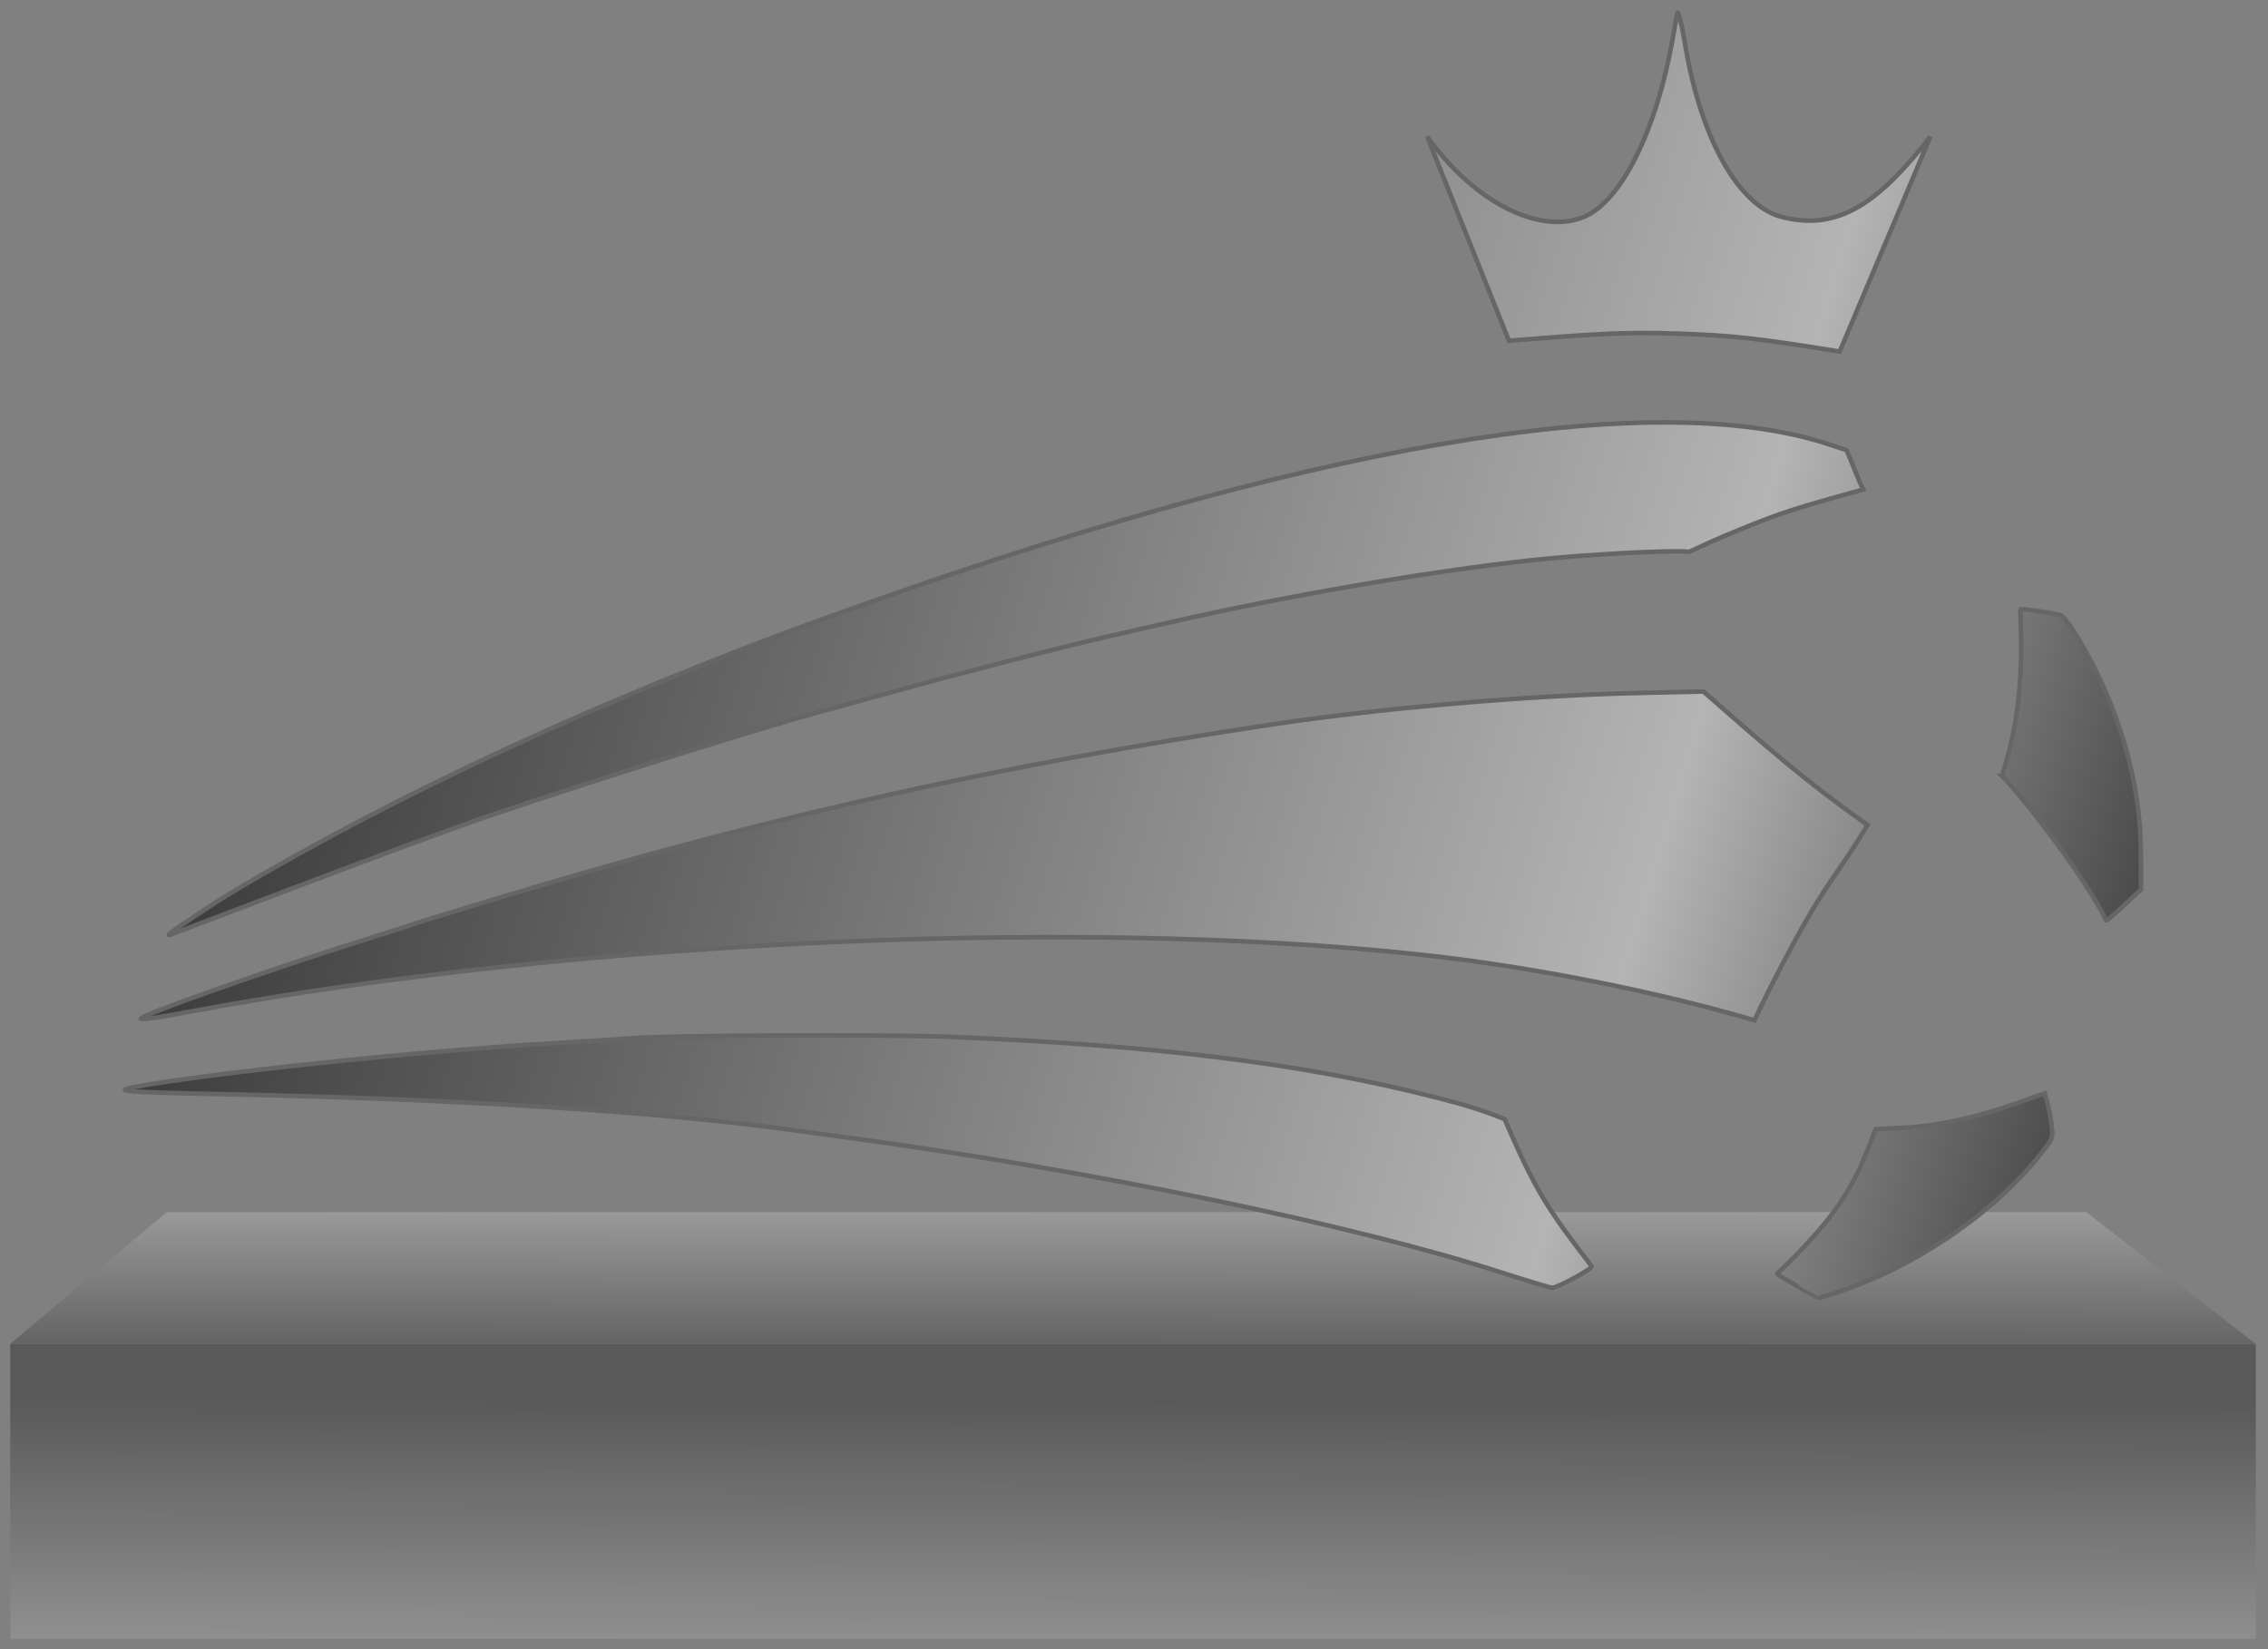
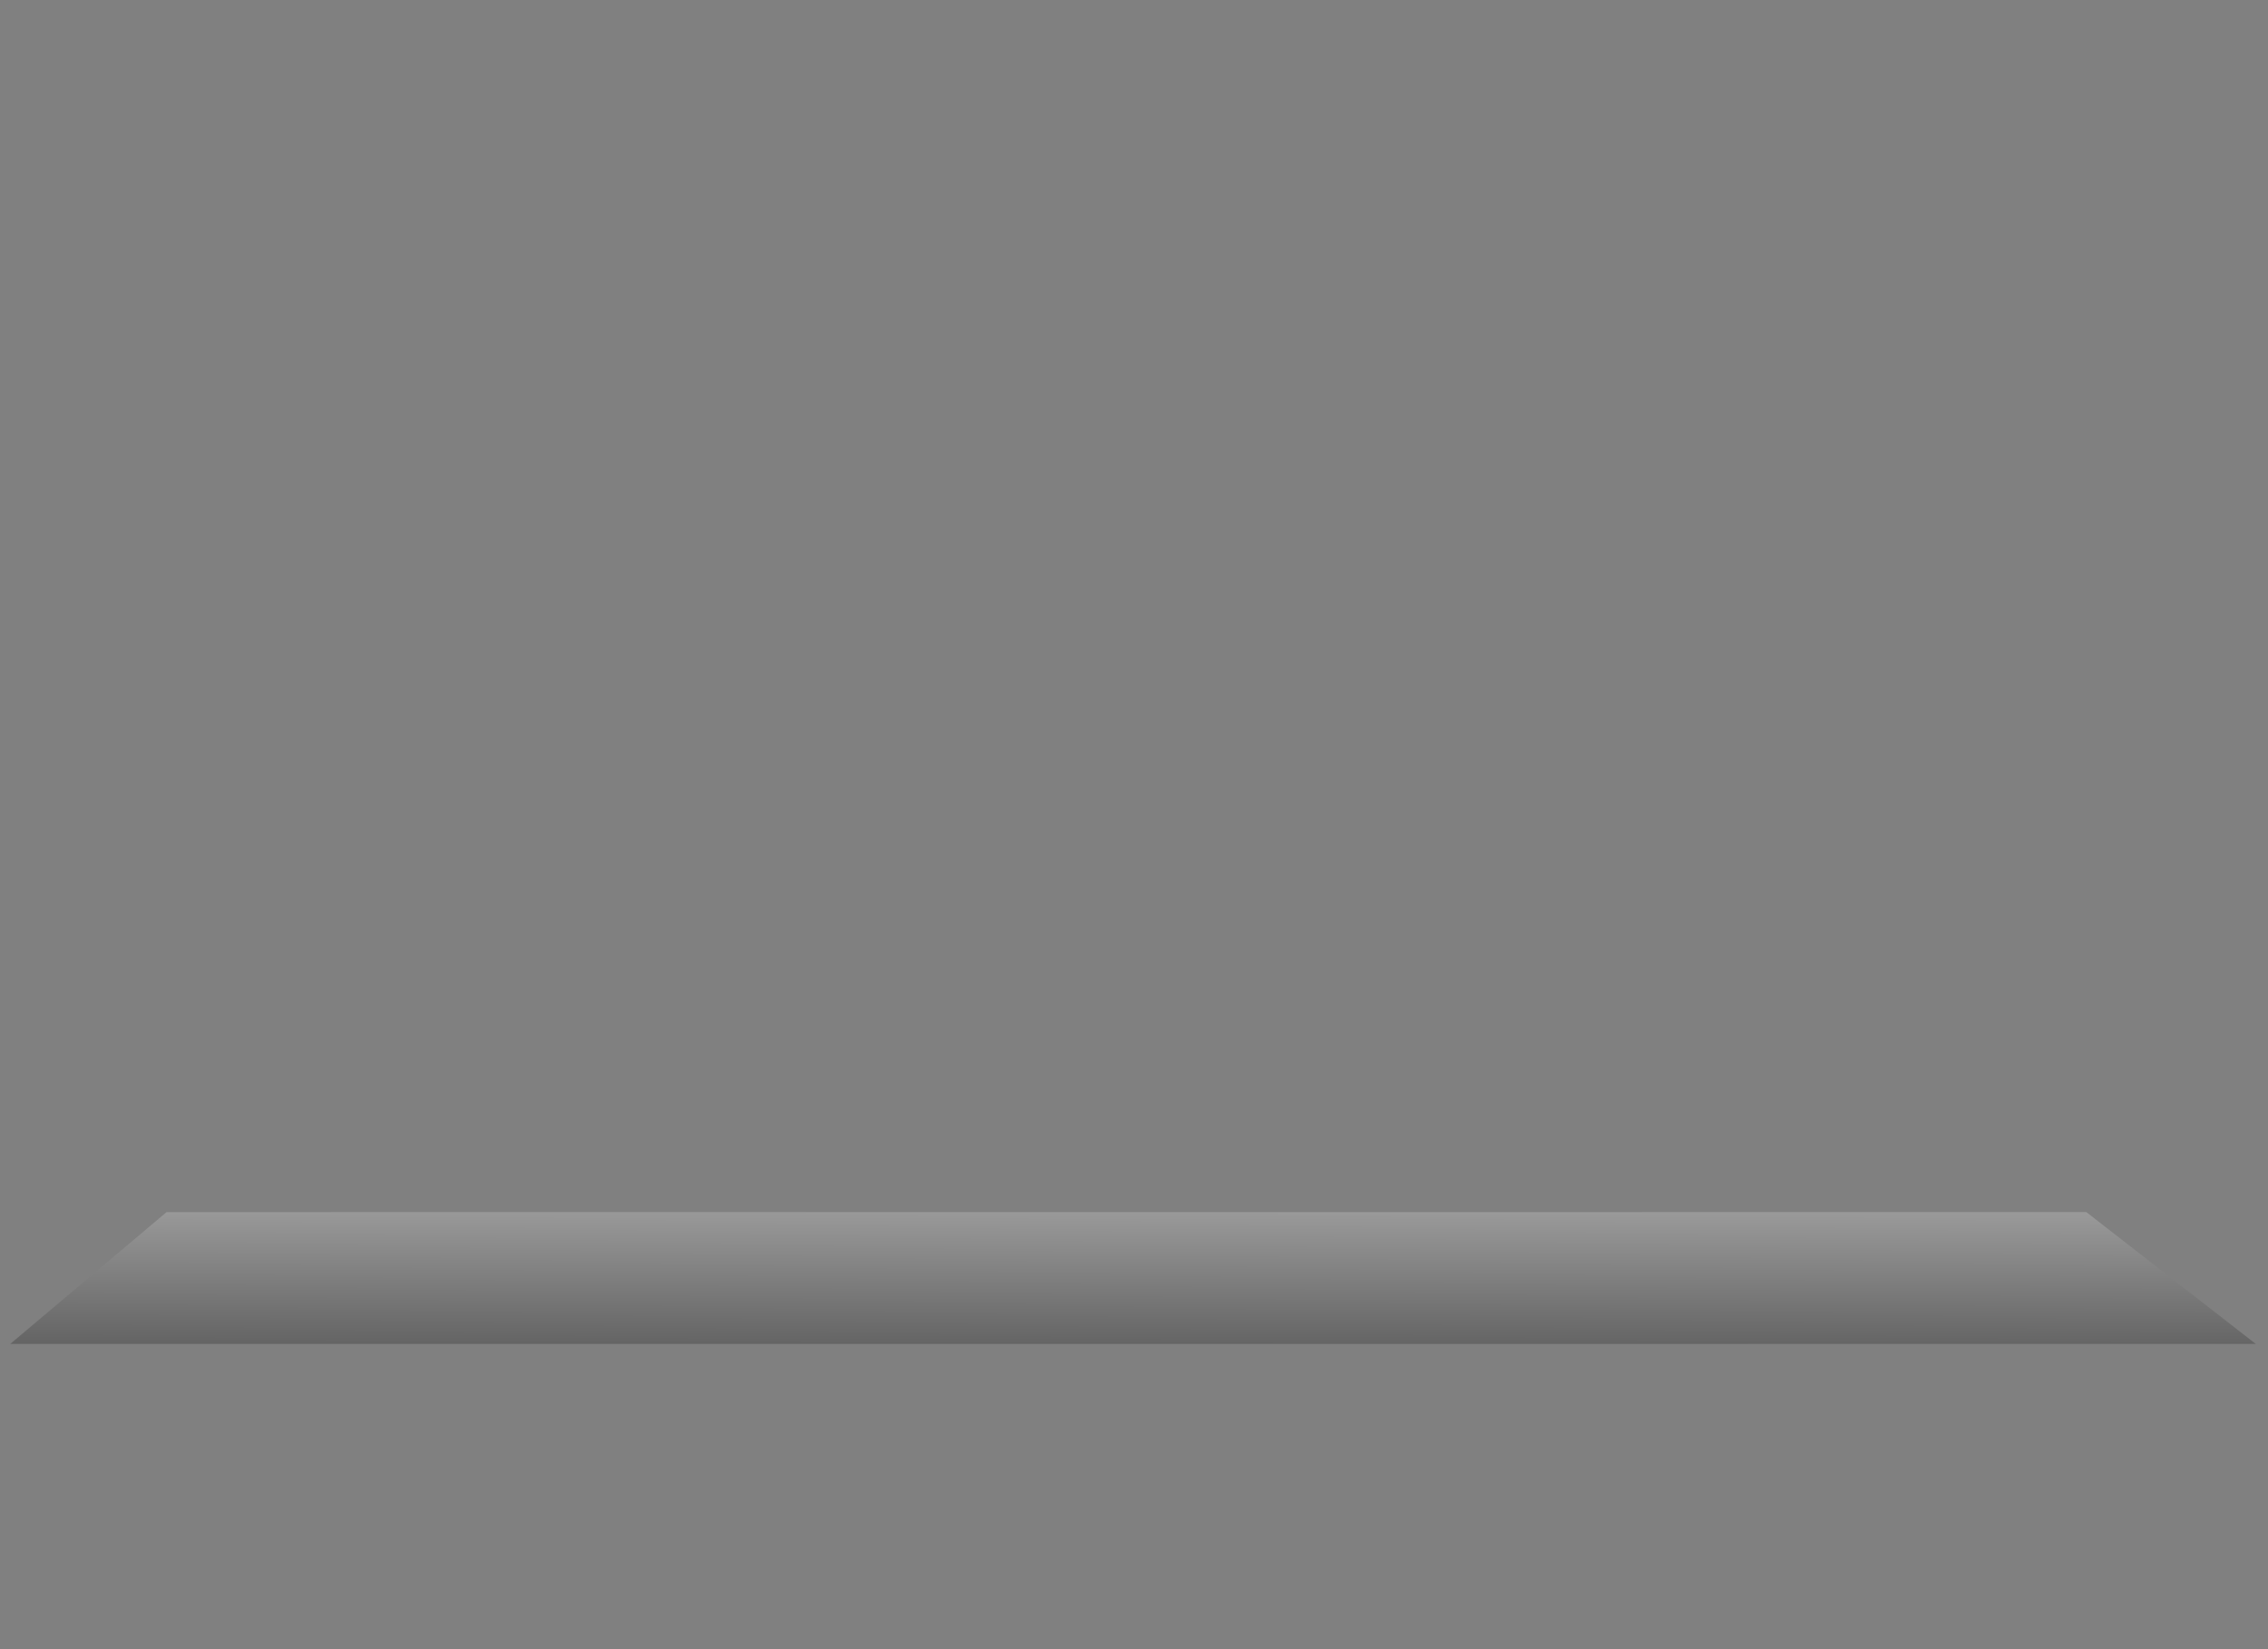
<svg xmlns="http://www.w3.org/2000/svg" xmlns:ns1="http://www.inkscape.org/namespaces/inkscape" xmlns:ns2="http://sodipodi.sourceforge.net/DTD/sodipodi-0.dtd" xmlns:xlink="http://www.w3.org/1999/xlink" version="1.1" width="550" height="400" id="svg2" ns1:version="0.48.1 " ns2:docname="trofeo.svg">
  <rect width="100%" height="100%" fill="#808080" stroke="none" />
  <ns2:namedview pagecolor="#ffffff" bordercolor="#666666" borderopacity="1" objecttolerance="10" gridtolerance="10" guidetolerance="10" ns1:pageopacity="0" ns1:pageshadow="2" ns1:window-width="1280" ns1:window-height="738" id="namedview6" showgrid="false" ns1:zoom="1.2975" ns1:cx="275" ns1:cy="200" ns1:window-x="-8" ns1:window-y="-8" ns1:window-maximized="1" ns1:current-layer="svg2" />
  <defs id="defs6">
    <linearGradient id="linearGradient4732">
      <stop style="stop-color:#323232;stop-opacity:1;" offset="0" id="stop4734" />
      <stop id="stop4736" offset="0.74" style="stop-color:#b4b4b4;stop-opacity:1;" />
      <stop style="stop-color:#3c3c3c;stop-opacity:1;" offset="1" id="stop4738" />
    </linearGradient>
    <linearGradient id="linearGradient4536">
      <stop id="stop4538" offset="0" style="stop-color:#323232;stop-opacity:1;" />
      <stop style="stop-color:#b4b4b4;stop-opacity:1;" offset="0.73" id="stop4540" />
      <stop id="stop4542" offset="1" style="stop-color:#3c3c3c;stop-opacity:1;" />
    </linearGradient>
    <linearGradient id="linearGradient3812">
      <stop style="stop-color:#1a1a1a;stop-opacity:1;" offset="0" id="stop3814" />
      <stop style="stop-color:#b1b1b1;stop-opacity:1;" offset="1" id="stop3816" />
    </linearGradient>
    <linearGradient id="linearGradient3794">
      <stop style="stop-color:#020202;stop-opacity:1;" offset="0" id="stop3796" />
      <stop style="stop-color:#969696;stop-opacity:1;" offset="1" id="stop3798" />
    </linearGradient>
    <linearGradient x1="208" y1="765.456" x2="208" y2="696.456" id="linearGradient3949" xlink:href="#linearGradient6259" gradientUnits="userSpaceOnUse" gradientTransform="matrix(0.811,0,0,0.811,-143.746,-186.733)" />
    <linearGradient id="linearGradient6259">
      <stop style="stop-color:#272727;stop-opacity:1" offset="0" id="stop6261" />
      <stop style="stop-color:#7f7f7f;stop-opacity:1" offset="1" id="stop6263" />
    </linearGradient>
    <linearGradient x1="208.003" y1="789.972" x2="208.003" y2="678.977" id="linearGradient3959" xlink:href="#linearGradient6259" gradientUnits="userSpaceOnUse" gradientTransform="matrix(0.811,0,0,0.811,-143.746,-186.733)" />
    <linearGradient id="linearGradient3442">
      <stop style="stop-color:#272727;stop-opacity:1" offset="0" id="stop3444" />
      <stop style="stop-color:#7f7f7f;stop-opacity:1" offset="1" id="stop3446" />
    </linearGradient>
    <linearGradient ns1:collect="always" xlink:href="#linearGradient6259" id="linearGradient3022" gradientUnits="userSpaceOnUse" gradientTransform="matrix(5.02,0,0,2.018,-998.151,-929.368)" x1="208" y1="765.456" x2="208" y2="696.456" />
    <linearGradient ns1:collect="always" xlink:href="#linearGradient6259" id="linearGradient3024" gradientUnits="userSpaceOnUse" gradientTransform="matrix(5.02,0,0,1.778,-998.151,-749.576)" x1="208.003" y1="789.972" x2="208.003" y2="678.977" />
    <linearGradient ns1:collect="always" xlink:href="#linearGradient6259" id="linearGradient3810" gradientUnits="userSpaceOnUse" gradientTransform="matrix(4.955,0,0,2.018,-973.065,-929.368)" x1="208" y1="765.456" x2="208" y2="696.456" />
    <linearGradient ns1:collect="always" xlink:href="#linearGradient3812" id="linearGradient3828" x1="543.765" y1="605.877" x2="542.916" y2="914.443" gradientUnits="userSpaceOnUse" />
    <linearGradient ns1:collect="always" xlink:href="#linearGradient3794" id="linearGradient3834" x1="103.11" y1="311.019" x2="900.625" y2="311.019" gradientUnits="userSpaceOnUse" />
    <linearGradient ns1:collect="always" xlink:href="#linearGradient6259-389" id="linearGradient3810-52" gradientUnits="userSpaceOnUse" gradientTransform="matrix(4.955,0,0,2.018,-973.065,-929.368)" x1="208" y1="765.456" x2="208" y2="696.456" />
    <linearGradient id="linearGradient6259-389">
      <stop style="stop-color:#333333;stop-opacity:1" offset="0" id="stop3861" />
      <stop style="stop-color:#8b8b8b;stop-opacity:1" offset="1" id="stop3863" />
    </linearGradient>
    <linearGradient ns1:collect="always" xlink:href="#linearGradient3794-548" id="linearGradient3834-929" x1="103.11" y1="311.019" x2="900.625" y2="311.019" gradientUnits="userSpaceOnUse" />
    <linearGradient id="linearGradient3794-548">
      <stop style="stop-color:#0e0e0e;stop-opacity:1;" offset="0" id="stop3867" />
      <stop style="stop-color:#a2a2a2;stop-opacity:1;" offset="1" id="stop3869" />
    </linearGradient>
    <linearGradient ns1:collect="always" xlink:href="#linearGradient3812-21" id="linearGradient3828-610" x1="543.765" y1="605.877" x2="542.916" y2="914.443" gradientUnits="userSpaceOnUse" />
    <linearGradient id="linearGradient3812-21">
      <stop style="stop-color:#262626;stop-opacity:1;" offset="0" id="stop3873" />
      <stop style="stop-color:#bdbdbd;stop-opacity:1;" offset="1" id="stop3875" />
    </linearGradient>
    <linearGradient ns1:collect="always" xlink:href="#linearGradient6259-389-583" id="linearGradient3810-52-818" gradientUnits="userSpaceOnUse" gradientTransform="matrix(4.955,0,0,2.018,-973.065,-929.368)" x1="208" y1="765.456" x2="208" y2="696.456" />
    <linearGradient id="linearGradient6259-389-583">
      <stop style="stop-color:#393939;stop-opacity:1" offset="0" id="stop3953" />
      <stop style="stop-color:#9a9a9a;stop-opacity:1" offset="1" id="stop3955" />
    </linearGradient>
    <linearGradient ns1:collect="always" xlink:href="#linearGradient3794-548-917" id="linearGradient3834-929-416" x1="103.11" y1="311.019" x2="900.625" y2="311.019" gradientUnits="userSpaceOnUse" />
    <linearGradient id="linearGradient3794-548-917">
      <stop style="stop-color:#101010;stop-opacity:1;" offset="0" id="stop3959" />
      <stop style="stop-color:#b4b4b4;stop-opacity:1;" offset="1" id="stop3961" />
    </linearGradient>
    <linearGradient ns1:collect="always" xlink:href="#linearGradient3812-21-383" id="linearGradient3828-610-332" x1="543.765" y1="605.877" x2="542.916" y2="914.443" gradientUnits="userSpaceOnUse" />
    <linearGradient id="linearGradient3812-21-383">
      <stop style="stop-color:#2a2a2a;stop-opacity:1;" offset="0" id="stop3965" />
      <stop style="stop-color:#d2d2d2;stop-opacity:1;" offset="1" id="stop3967" />
    </linearGradient>
    <linearGradient ns1:collect="always" xlink:href="#linearGradient6259-389-583-796" id="linearGradient3810-52-818-40" gradientUnits="userSpaceOnUse" gradientTransform="matrix(4.955,0,0,2.018,-973.065,-929.368)" x1="208" y1="765.456" x2="208" y2="696.456" />
    <linearGradient id="linearGradient6259-389-583-796">
      <stop style="stop-color:#323232;stop-opacity:1;" offset="0" id="stop4069" />
      <stop style="stop-color:#a0a0a0;stop-opacity:1;" offset="1" id="stop4071" />
    </linearGradient>
    <linearGradient ns1:collect="always" xlink:href="#linearGradient3794-548-917-401" id="linearGradient3834-929-416-301" x1="103.11" y1="311.019" x2="900.625" y2="311.019" gradientUnits="userSpaceOnUse" />
    <linearGradient id="linearGradient3794-548-917-401">
      <stop style="stop-color:#1c1c1c;stop-opacity:1;" offset="0" id="stop4075" />
      <stop style="stop-color:#b4b4b4;stop-opacity:1;" offset="1" id="stop4077" />
    </linearGradient>
    <linearGradient ns1:collect="always" xlink:href="#linearGradient3812-21-383-443" id="linearGradient3828-610-332-845" x1="543.765" y1="605.877" x2="542.916" y2="914.443" gradientUnits="userSpaceOnUse" />
    <linearGradient id="linearGradient3812-21-383-443">
      <stop style="stop-color:#3c3c3c;stop-opacity:1;" offset="0" id="stop4081" />
      <stop style="stop-color:#c8c8c8;stop-opacity:1;" offset="1" id="stop4083" />
    </linearGradient>
    <linearGradient ns1:collect="always" xlink:href="#linearGradient6259-389-583-796-488" id="linearGradient3810-52-818-40-767" gradientUnits="userSpaceOnUse" gradientTransform="matrix(4.955,0,0,2.018,-973.065,-929.368)" x1="208" y1="765.456" x2="208" y2="696.456" />
    <linearGradient id="linearGradient6259-389-583-796-488">
      <stop style="stop-color:#3e3e3e;stop-opacity:1;" offset="0" id="stop4211" />
      <stop style="stop-color:#acacac;stop-opacity:1;" offset="1" id="stop4213" />
    </linearGradient>
    <linearGradient ns1:collect="always" xlink:href="#linearGradient3794-548-917-401-52" id="linearGradient3834-929-416-301-641" x1="103.11" y1="311.019" x2="900.625" y2="311.019" gradientUnits="userSpaceOnUse" />
    <linearGradient id="linearGradient3794-548-917-401-52">
      <stop style="stop-color:#323232;stop-opacity:1;" offset="0" id="stop4217" />
      <stop id="stop4532" offset="0.5" style="stop-color:#b4b4b4;stop-opacity:1;" />
      <stop style="stop-color:#646464;stop-opacity:1;" offset="1" id="stop4219" />
    </linearGradient>
    <linearGradient ns1:collect="always" xlink:href="#linearGradient3812-21-383-443-322" id="linearGradient3828-610-332-845-263" x1="543.765" y1="605.877" x2="542.916" y2="914.443" gradientUnits="userSpaceOnUse" />
    <linearGradient id="linearGradient3812-21-383-443-322">
      <stop style="stop-color:#484848;stop-opacity:1;" offset="0" id="stop4223" />
      <stop style="stop-color:#d4d4d4;stop-opacity:1;" offset="1" id="stop4225" />
    </linearGradient>
    <linearGradient gradientTransform="matrix(1,0,0,0.946,0,31.45)" ns1:collect="always" xlink:href="#linearGradient3812-21-383-443-322-315" id="linearGradient3828-610-332-845-263-650" x1="543.765" y1="605.877" x2="542.916" y2="914.443" gradientUnits="userSpaceOnUse" />
    <linearGradient id="linearGradient3812-21-383-443-322-315">
      <stop style="stop-color:#505050;stop-opacity:1;" offset="0" id="stop4375" />
      <stop style="stop-color:#ececec;stop-opacity:1;" offset="1" id="stop4377" />
    </linearGradient>
    <linearGradient y2="559.863" x2="895.648" y1="311.019" x1="103.11" gradientUnits="userSpaceOnUse" id="linearGradient4534" xlink:href="#linearGradient4536" ns1:collect="always" />
    <linearGradient ns1:collect="always" xlink:href="#linearGradient6259-389-583-796-488-682" id="linearGradient3810-52-818-40-767-861" gradientUnits="userSpaceOnUse" gradientTransform="matrix(4.955,0,0,1.845,-973.065,-799.282)" x1="208" y1="765.456" x2="208.335" y2="700.053" />
    <linearGradient id="linearGradient6259-389-583-796-488-682">
      <stop style="stop-color:#454545;stop-opacity:1;" offset="0" id="stop4627" />
      <stop style="stop-color:#bfbfbf;stop-opacity:1;" offset="1" id="stop4629" />
    </linearGradient>
    <linearGradient gradientTransform="matrix(1,0,0,0.946,0,31.45)" ns1:collect="always" xlink:href="#linearGradient3812-21-383-443-322-315-490" id="linearGradient3828-610-332-845-263-650-448" x1="543.765" y1="605.877" x2="542.916" y2="914.443" gradientUnits="userSpaceOnUse" />
    <linearGradient id="linearGradient3812-21-383-443-322-315-490">
      <stop style="stop-color:#595959;stop-opacity:1;" offset="0" id="stop4633" />
      <stop style="stop-color:#ffffff;stop-opacity:1;" offset="1" id="stop4635" />
    </linearGradient>
    <linearGradient ns1:collect="always" xlink:href="#linearGradient4732" id="linearGradient4742" x1="102.11" y1="311.019" x2="883.376" y2="549.909" gradientUnits="userSpaceOnUse" />
    <linearGradient ns1:collect="always" xlink:href="#linearGradient6259-389-583-796-488-682" id="linearGradient4755" gradientUnits="userSpaceOnUse" gradientTransform="matrix(4.955,0,0,1.845,-973.065,-799.282)" x1="208" y1="765.456" x2="208.335" y2="700.053" />
    <linearGradient ns1:collect="always" xlink:href="#linearGradient3812-21-383-443-322-315-490" id="linearGradient4757" gradientUnits="userSpaceOnUse" gradientTransform="matrix(1,0,0,0.946,0,31.45)" x1="543.765" y1="605.877" x2="542.916" y2="914.443" />
    <linearGradient ns1:collect="always" xlink:href="#linearGradient4732" id="linearGradient4759" gradientUnits="userSpaceOnUse" x1="102.11" y1="311.019" x2="883.376" y2="549.909" />
  </defs>
  <g id="g4744" transform="matrix(0.613,0,0,0.615,-32.881,-32.308)">
    <path ns2:nodetypes="ccccc" ns1:connector-curvature="0" id="path3941" style="fill:url(#linearGradient4755);fill-opacity:1;fill-rule:evenodd;stroke:none" d="m 119.528,530.572 759.472,0 67.061,52 -888.387,0 z" />
-     <rect id="rect3951" style="fill:url(#linearGradient4757);fill-opacity:1;stroke:none" y="582.573" x="57.69" height="116.283" width="888.354" />
-     <path ns1:connector-curvature="0" style="fill:url(#linearGradient4759);fill-opacity:1;stroke:#666666;stroke-width:1.8;stroke-miterlimit:4;stroke-dasharray:none" id="path2987" d="m 765.189,560.061 c -4.338,-2.472 -8.127,-4.734 -8.42,-5.027 -0.293,-0.293 3.42,-3.333 6.73,-6.755 12.072,-12.48 21.427,-23.298 28.572,-41.325 l 3.608,-9.103 11.222,-0.563 c 13.055,-0.654 28.284,-3.95 44.45,-9.619 l 11.227,-3.937 c 1.237,4.111 2.185,8.508 2.682,12.518 0.614,5.094 0.529,5.315 -4.405,11.5 -18.994,23.809 -50.703,45.104 -81.731,54.889 -3.3,1.041 -6.011,1.898 -6.024,1.905 -0.013,0.007 -3.573,-2.01 -7.911,-4.482 z M 647.625,554.395 c -58.654,-18.804 -161.444,-40.039 -255.5,-52.784 -8.25,-1.118 -19.95,-2.706 -26,-3.53 -53.961,-7.344 -132.657,-12.197 -229,-14.123 -32.709,-0.654 -38.724,-1.158 -31,-2.599 29.812,-5.56 112.217,-14.203 165,-17.306 14.85,-0.873 29.025,-1.771 31.5,-1.997 13.7,-1.247 102.202,-1.658 127.5,-0.592 78.523,3.309 138.285,10.161 192.316,24.066 10.932,2.813 16.949,4.575 26.468,8.39 12.422,29.014 17.401,35.839 34.43,58.073 -0.426,1.382 -13.762,8.523 -15.714,8.414 -0.825,-0.046 -9.825,-2.752 -20,-6.014 z m -18.5,-123.787 C 494.142,413.798 284.271,422.601 128.125,451.622 c -12.523,2.327 -17.606,3.065 -18.67,2.71 -2.252,-0.751 50.63,-19.345 90.17,-31.707 7.425,-2.321 15.3,-4.836 17.5,-5.588 3.814,-1.304 15.076,-4.754 37,-11.334 104.364,-31.321 194.103,-51.288 304,-67.64 41.838,-6.225 100.305,-11.239 142.183,-12.193 l 27.183,-0.619 c 26.357,23.004 40.337,35.246 64.959,52.662 -7.423,12.392 -13.587,20.125 -20.475,31.273 -6.888,11.147 -18.893,33.972 -24.254,45.743 C 709.302,443.667 664.895,435.172 629.125,430.608 z M 124.125,418.222 c 7.086,-4.692 14.819,-9.904 21.5,-13.896 65.013,-38.749 147.851,-76.851 236,-108.548 188.043,-67.618 324.971,-91.168 395.5,-68.02 l 7,2.297 c 2.182,4.832 4.266,10.845 6.621,15.541 -27.686,7.597 -32.498,9.249 -46.576,14.882 -14.078,5.633 -17.054,7.405 -22.28,9.687 -6.296,-0.843 -42.157,1.084 -63.265,3.401 -40.731,4.47 -97.753,14.268 -142.5,24.486 -6.05,1.382 -16.175,3.682 -22.5,5.112 -18.56,4.196 -60.521,14.947 -88,22.547 -14.025,3.879 -26.4,7.284 -27.5,7.567 -22.742,5.857 -117.815,35.964 -144.5,45.76 -29.577,10.681 -61.389,22.753 -88.5,33.014 -7.153,2.744 -14.324,5.438 -21.5,8.122 -4.386,1.727 -4.375,1.681 0.5,-1.952 z m 721.507,-59.679 c 4.168,-13.081 7.153,-27.052 7.543,-46.808 0.216,-10.928 -0.455,-18.607 -0.224,-18.838 0.432,-0.432 12.833,1.325 15.891,2.253 0.945,0.286 3.994,4.291 6.778,8.898 16.06,26.588 24.935,56.836 24.982,85.144 l 0.023,14.135 -6.537,6.115 c -3.595,3.363 -6.858,6.106 -7.25,6.097 -7.546,-15.757 -32.672,-48.566 -41.206,-56.995 z M 717.103,184.094 c -22.179,-0.745 -35.13,0.358 -66.515,2.832 L 618.225,106.398 c 19.528,27.167 45.606,38.734 62.198,31.596 15.003,-6.454 28.395,-34.511 34.696,-68.883 2.409,-13.144 1.98,-11.837 2.503,-11.313 0.262,0.262 1.707,6.423 2.503,11.313 6.251,38.389 21.32,64.247 38.02,68.883 23.249,6.223 39.432,-6.418 59.177,-31.596 l -35.896,84.783 c -32.442,-5.257 -42.764,-6.362 -64.322,-7.086 z" />
  </g>
</svg>